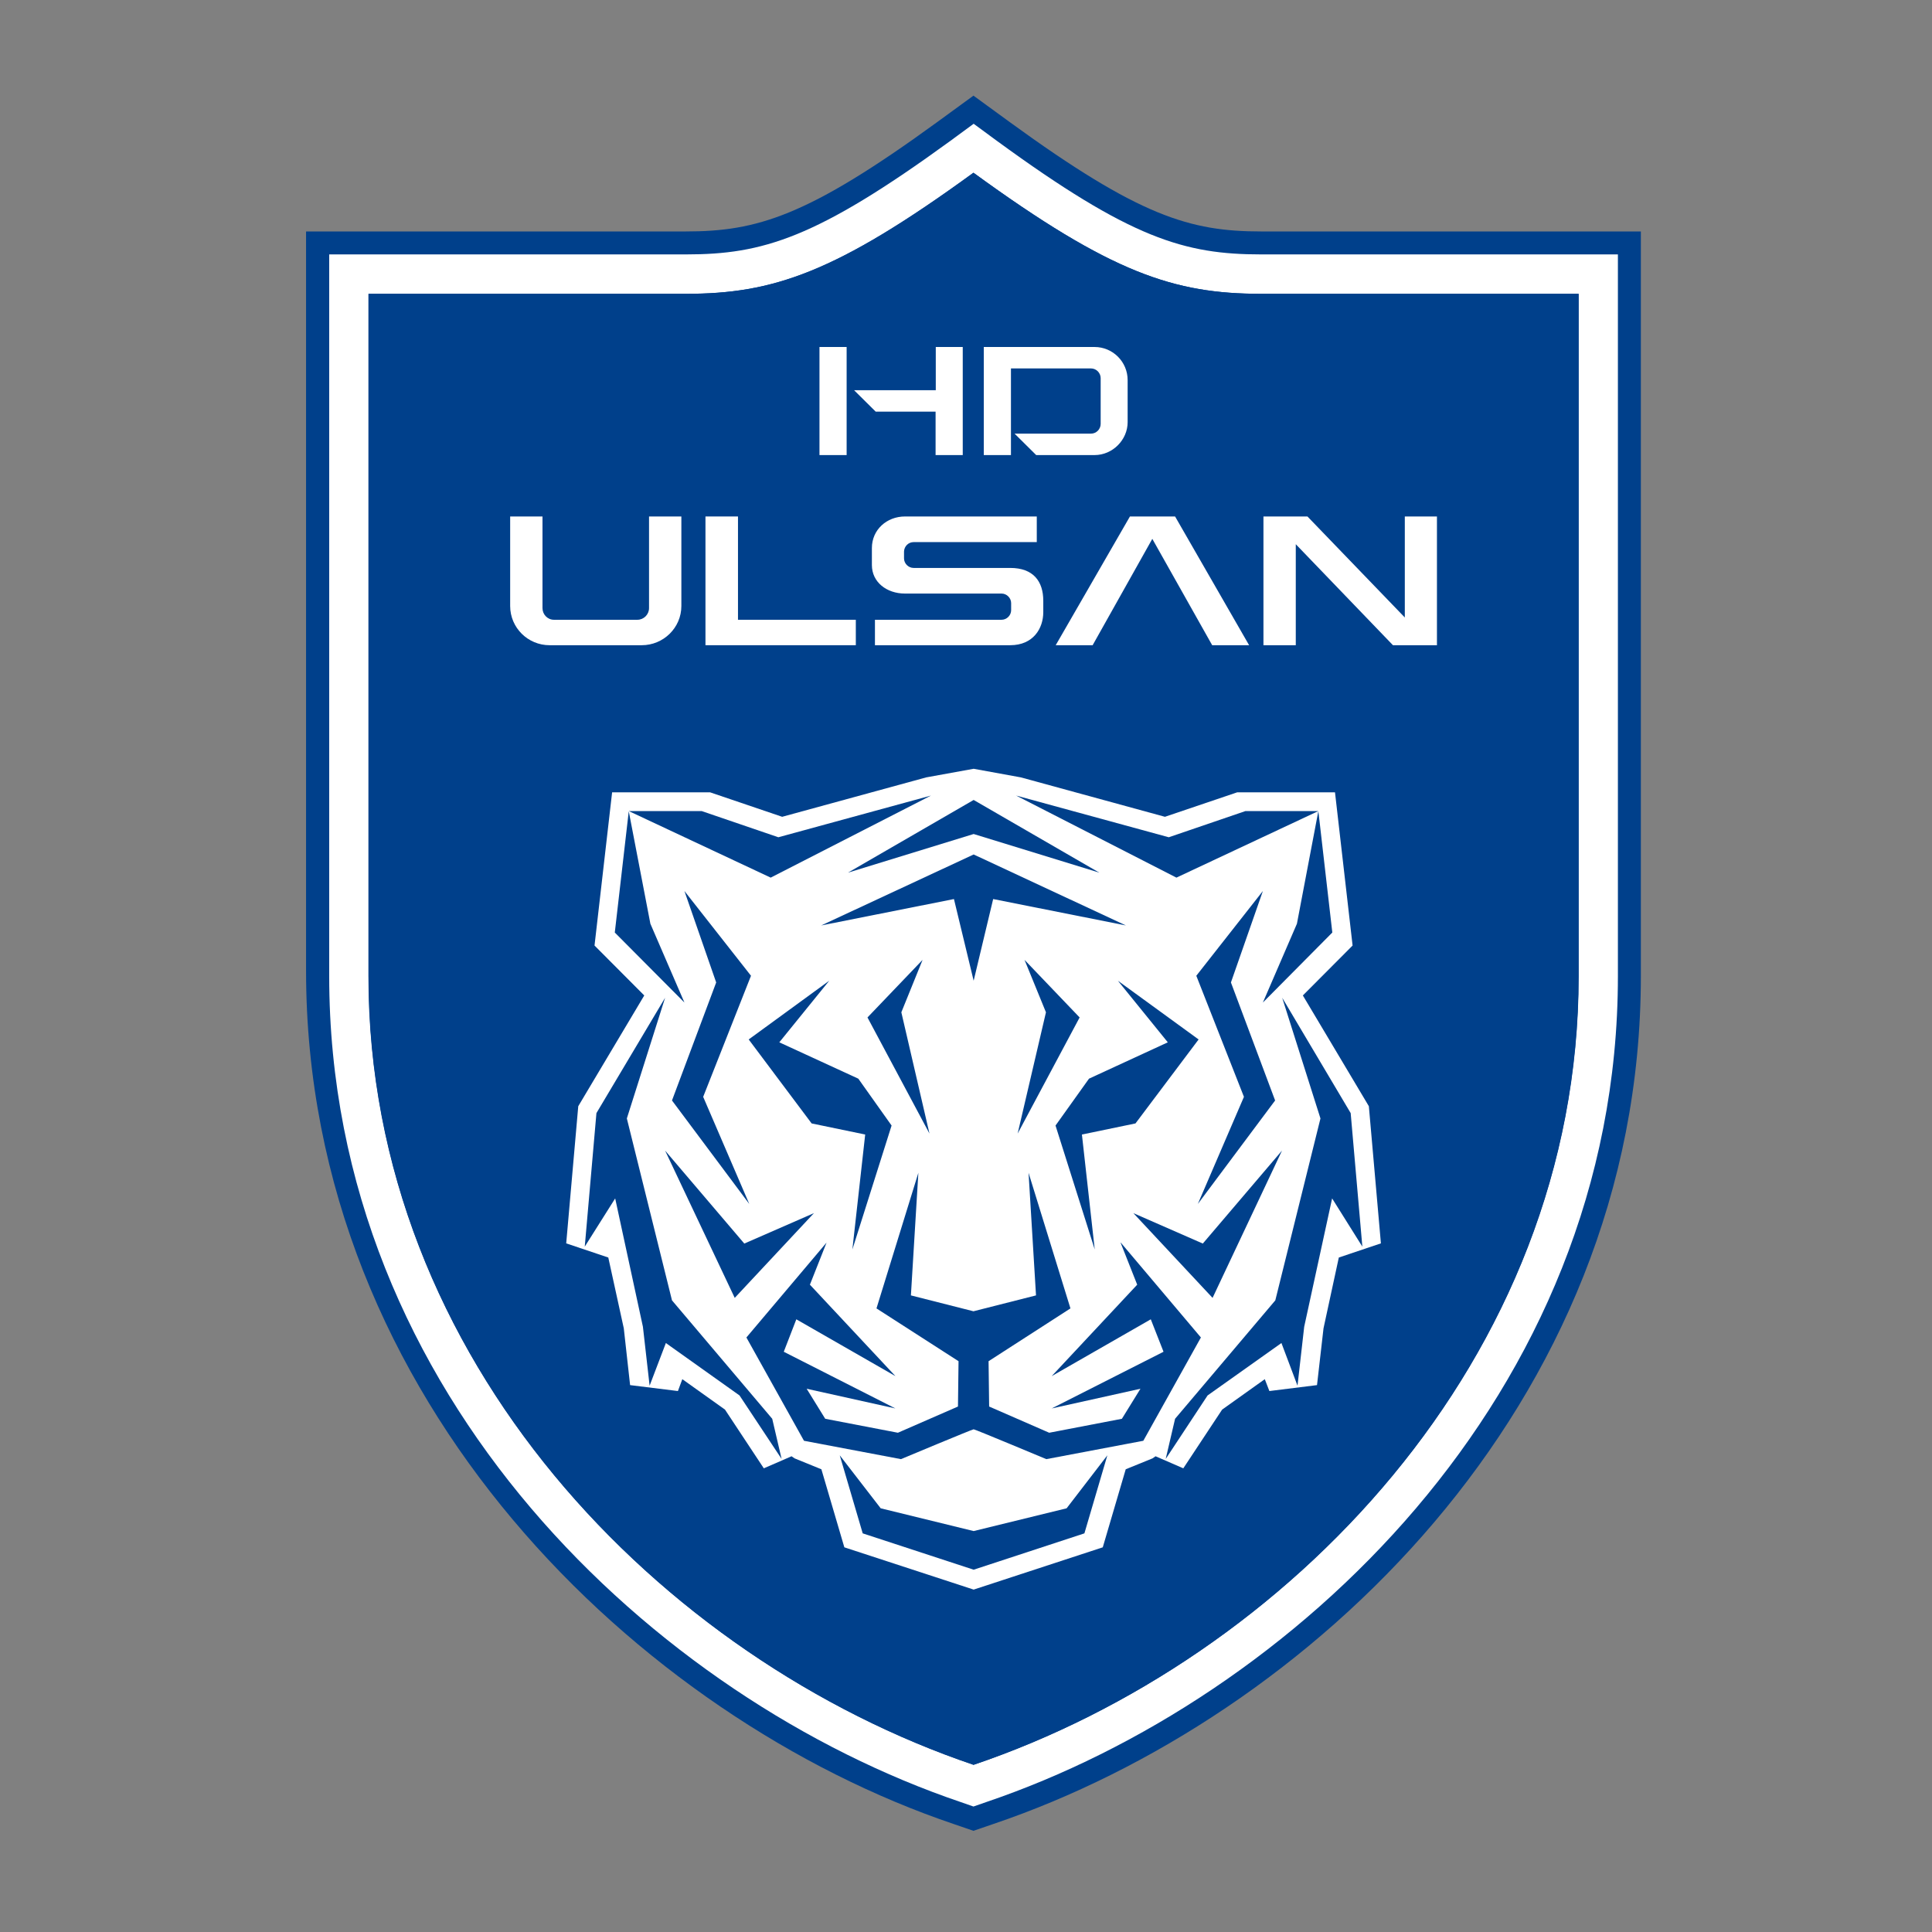
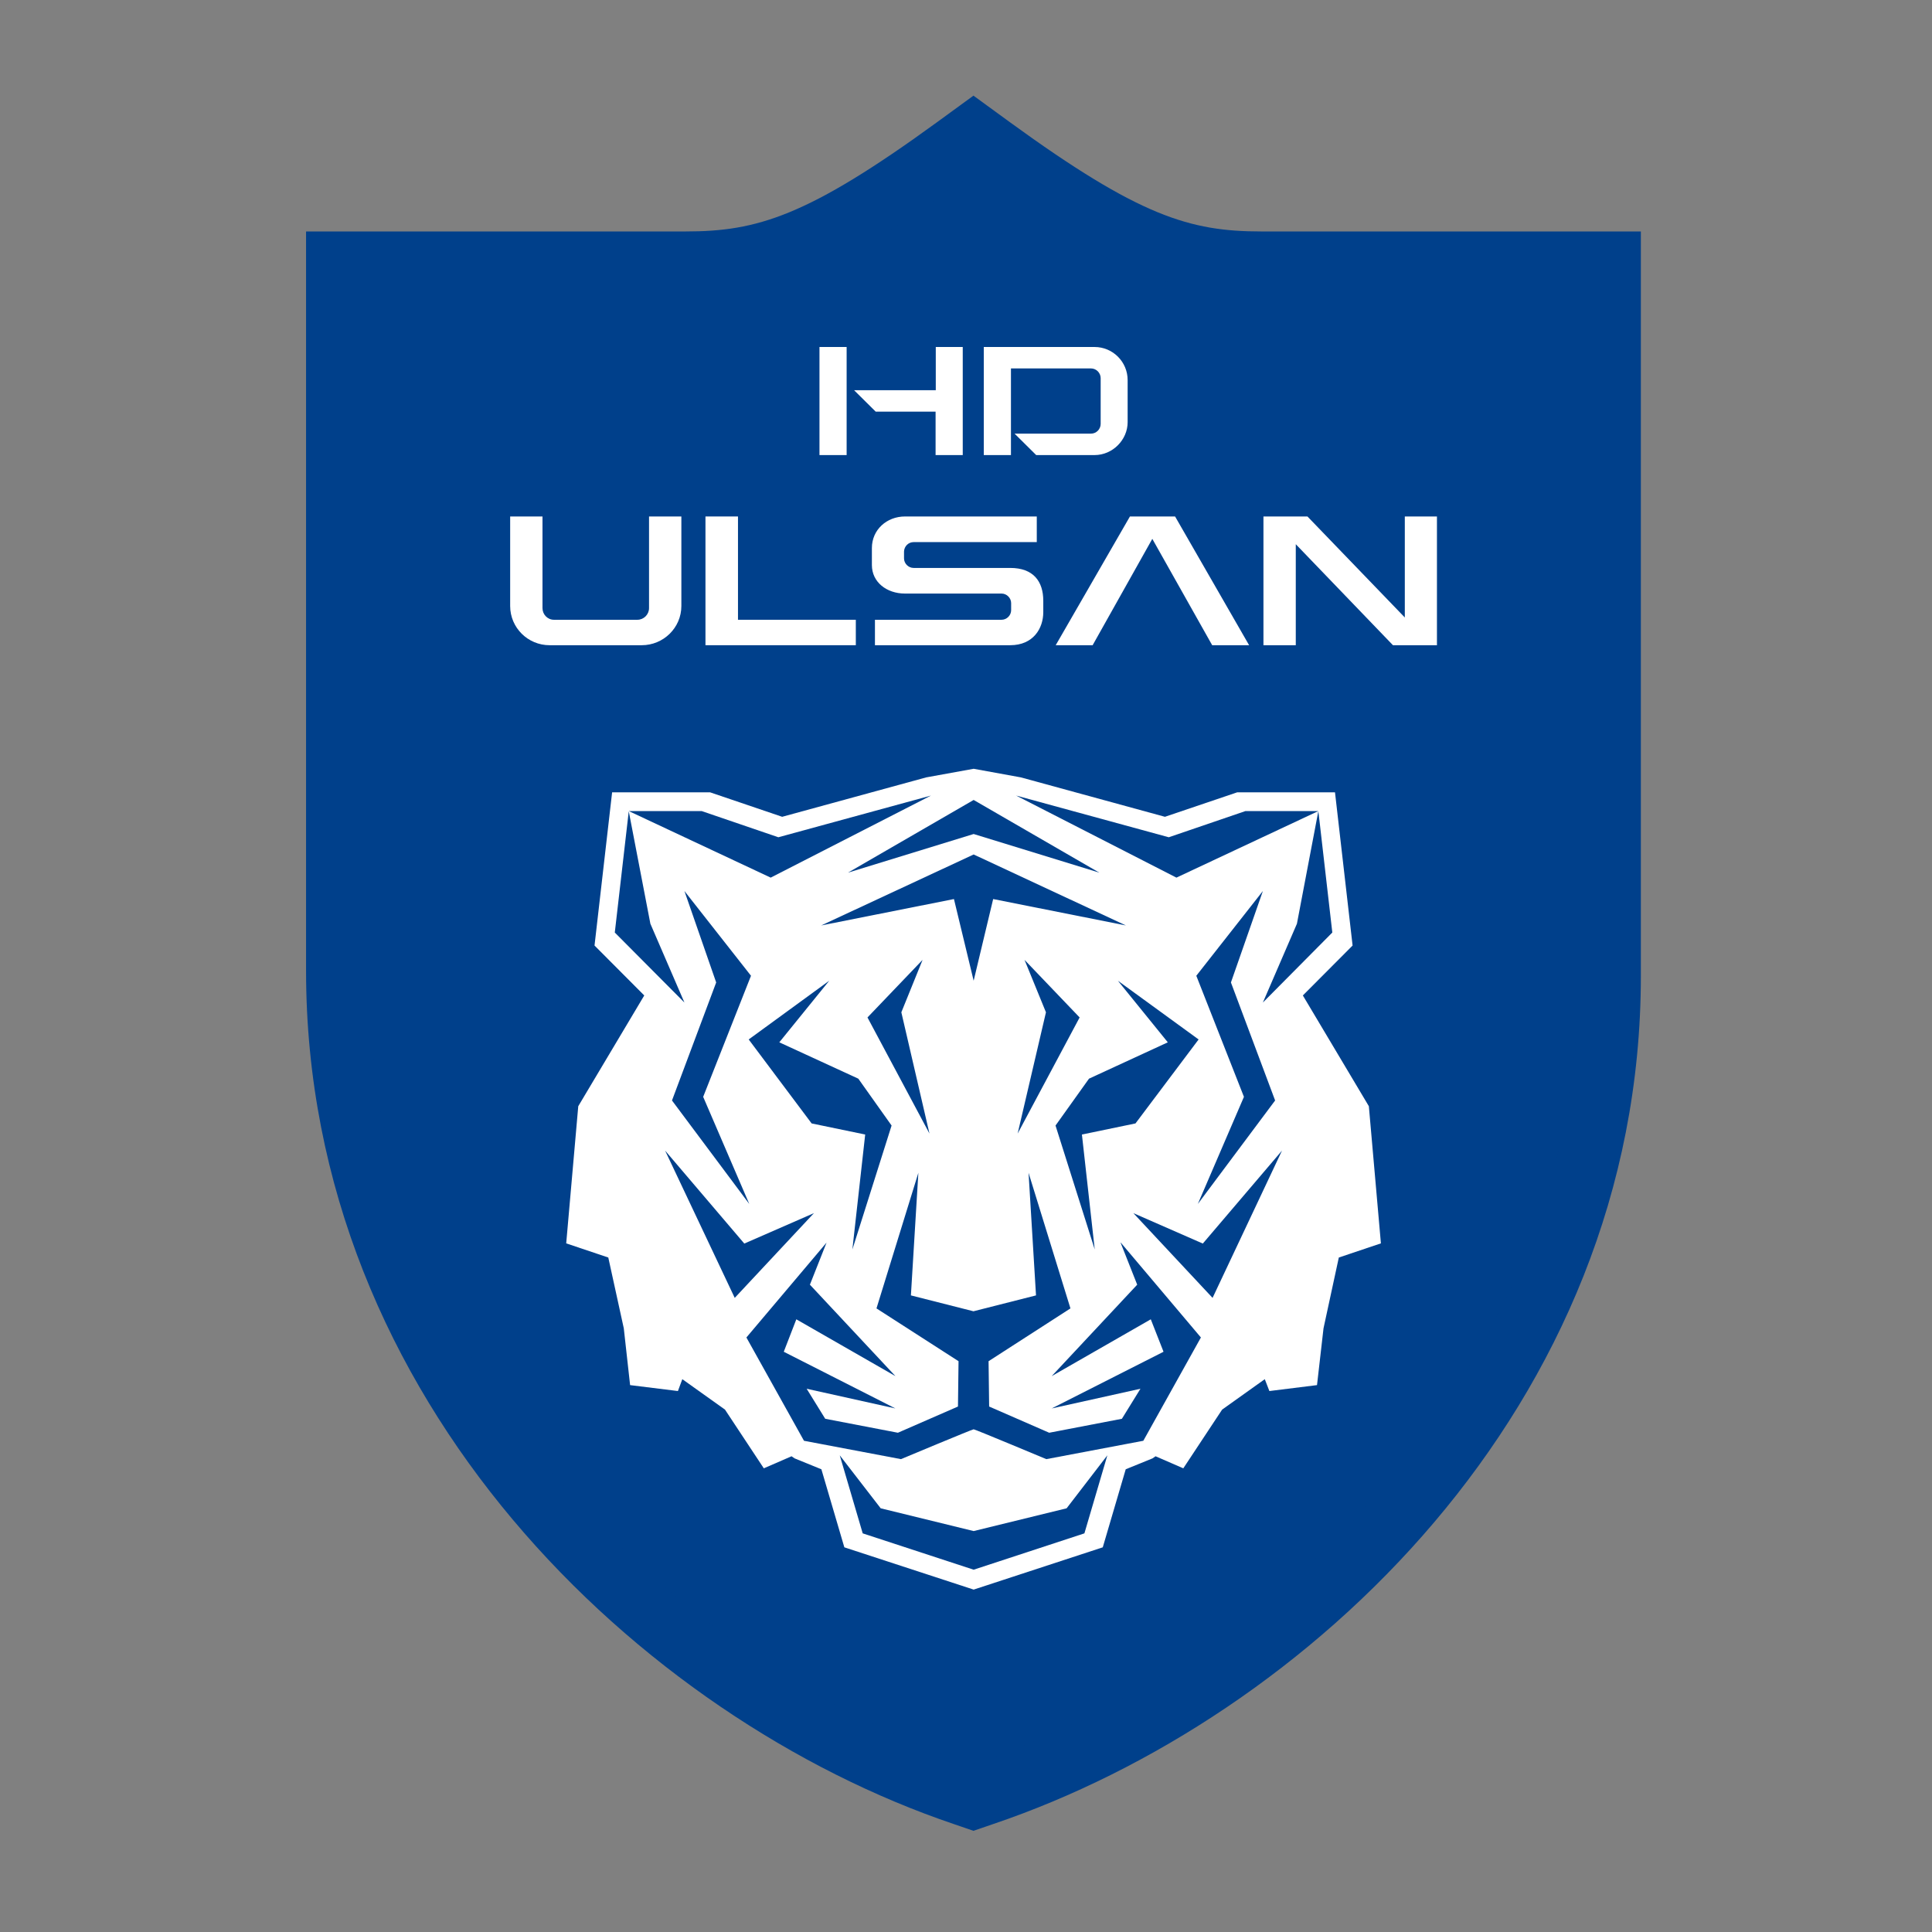
<svg xmlns="http://www.w3.org/2000/svg" width="101" height="101" viewBox="0 0 101 101" fill="none">
  <rect x="0" y="0" width="101" height="101" fill="#808080" stroke="none" />
  <path d="M65.93 12.1C62.2 12.1 59.55 11.3 52.81 6.4L50.89 5L48.97 6.4C42.22 11.31 39.58 12.1 35.85 12.1H16V50.75C16 73.32 33.54 89.83 49.84 95.35L50.89 95.71L51.94 95.35C68.24 89.83 85.78 73.6 85.78 51.03V12.1H65.93Z" fill="#00408B" />
-   <path d="M65.93 13.3C61.93 13.3 59.12 12.48 52.11 7.36L50.9 6.47L49.69 7.36C42.67 12.47 39.87 13.3 35.86 13.3H17.21V51.03C17.21 73.01 34.33 88.82 50.23 94.21L50.89 94.44L51.55 94.21C67.46 88.82 84.58 73.01 84.58 51.03V13.3H65.93ZM82.52 51.03C82.52 71.15 67.18 86.74 50.89 92.26C34.6 86.74 19.26 71.15 19.26 51.03V15.36H35.85C40.4 15.36 43.68 14.28 50.89 9.03C58.1 14.28 61.38 15.36 65.93 15.36H82.52V51.03Z" fill="white" />
  <path d="M65.93 15.36C61.38 15.36 58.1 14.28 50.89 9.03C43.68 14.28 40.4 15.36 35.86 15.36H19.27V51.03C19.27 71.15 34.61 86.74 50.9 92.26C67.19 86.74 82.53 71.15 82.53 51.03V15.36H65.94H65.93Z" fill="#00408B" />
  <path d="M44.26 23.79H42.84V18.14H44.26V23.79ZM50.33 18.14V23.79H48.91V21.52H45.78L44.65 20.4H48.92V18.14H50.34H50.33Z" fill="white" />
  <path d="M57.22 18.14C58.18 18.14 58.95 18.92 58.95 19.87V22.07C58.95 22.99 58.17 23.79 57.22 23.79H54.17L53.04 22.67H57.03C57.32 22.67 57.54 22.43 57.54 22.16V19.77C57.54 19.5 57.32 19.26 57.03 19.26H52.85V23.79H51.43V18.14H57.22Z" fill="white" />
  <path d="M35.62 27V31.68C35.62 32.82 34.68 33.73 33.55 33.73H28.73C27.6 33.73 26.67 32.82 26.67 31.68V27H28.36V31.79C28.36 32.12 28.62 32.4 28.96 32.4H33.32C33.66 32.4 33.93 32.12 33.93 31.79V27H35.62Z" fill="white" />
  <path d="M38.58 27V32.4H44.74V33.73H36.88V27H38.58Z" fill="white" />
  <path d="M54.2 27V28.34H47.76C47.49 28.34 47.27 28.56 47.26 28.83V29.19C47.26 29.46 47.49 29.69 47.76 29.69H52.81C54.02 29.69 54.54 30.39 54.54 31.41V32C54.54 32.85 54.02 33.73 52.81 33.73H45.74V32.4H52.36C52.63 32.4 52.86 32.17 52.86 31.9V31.53C52.86 31.26 52.63 31.03 52.36 31.03H47.31C46.35 31.03 45.58 30.43 45.58 29.54V28.65C45.58 27.69 46.36 27 47.31 27H54.2Z" fill="white" />
  <path d="M57.12 33.73H55.19L59.07 27H61.43L65.3 33.73H63.37L60.24 28.17L57.12 33.73Z" fill="white" />
  <path d="M75.12 27V33.73H72.82L67.74 28.45V33.73H66.05V27H68.35L73.44 32.28V27H75.12Z" fill="white" />
  <path d="M44.14 80.89L42.94 76.81L41.54 76.24L41.38 76.13L39.93 76.76L37.9 73.69L35.67 72.1L35.44 72.72L32.94 72.41L32.61 69.44L31.8 65.74L29.6 65L30.23 57.83L33.68 52.04L31.08 49.43L32 41.42H37.12L40.89 42.7L48.42 40.64L50.9 40.19L53.37 40.64L60.9 42.7L64.68 41.42H69.79L70.71 49.43L68.11 52.04L71.56 57.83L72.19 65L69.99 65.74L69.19 69.44L68.85 72.41L66.36 72.72L66.12 72.1L63.89 73.69L61.86 76.76L60.41 76.13L60.25 76.24L58.85 76.81L57.65 80.89L50.9 83.1L44.14 80.89Z" fill="white" />
  <path d="M34 48.29L32.87 42.41L32.14 48.75L35.78 52.41L34 48.29Z" fill="#00408B" />
  <path d="M48.67 41.59L40.69 43.77L36.68 42.4H32.87L40.29 45.88L48.67 41.59Z" fill="#00408B" />
  <path d="M47.12 52.92L48.23 50.18L45.35 53.19L48.59 59.26L47.12 52.92Z" fill="#00408B" />
  <path d="M39.17 62.94L36.76 57.34L39.26 51.01L35.78 46.58L37.44 51.36L35.13 57.53L39.17 62.94Z" fill="#00408B" />
  <path d="M38.41 67.85L42.55 63.42L38.91 65.01L34.77 60.15L38.41 67.85Z" fill="#00408B" />
  <path d="M50.9 43.6L57.47 45.62L50.9 41.82L44.33 45.62L50.9 43.6Z" fill="#00408B" />
  <path d="M50.9 51.27L51.92 47L58.86 48.38L50.9 44.67L42.93 48.38L49.87 47L50.9 51.27Z" fill="#00408B" />
-   <path d="M40.86 76.27L40.37 74.17L35.13 67.98L32.77 58.47L34.77 52.16L31.18 58.19L30.57 65.17L32.16 62.65L33.61 69.36L33.96 72.44L34.81 70.21L38.66 72.95L40.86 76.27Z" fill="#00408B" />
-   <path d="M60.94 76.27L61.43 74.17L66.67 67.98L69.03 58.47L67.03 52.16L70.61 58.19L71.22 65.17L69.64 62.65L68.18 69.36L67.83 72.44L66.99 70.21L63.13 72.95L60.94 76.27Z" fill="#00408B" />
  <path d="M46.61 58.84L44.87 56.39L40.74 54.49L43.35 51.27L39.14 54.34L42.43 58.73L45.23 59.31L44.56 65.32L46.61 58.84Z" fill="#00408B" />
  <path d="M66.02 52.41L69.65 48.75L68.92 42.4L67.8 48.29L66.02 52.41Z" fill="#00408B" />
  <path d="M68.92 42.4H65.11L61.1 43.77L53.12 41.59L61.5 45.88L68.92 42.4Z" fill="#00408B" />
  <path d="M56.44 53.19L53.56 50.18L54.68 52.92L53.2 59.26L56.44 53.19Z" fill="#00408B" />
  <path d="M58.58 64.96L59.45 67.16L54.98 71.94L60.16 68.97L60.82 70.65V70.67L54.98 73.63L59.62 72.6L58.65 74.17L54.85 74.9L51.71 73.53L51.68 71.16L55.96 68.4L53.77 61.31L54.16 67.72L50.89 68.55L47.62 67.72L48.01 61.31L45.82 68.4L50.11 71.16L50.08 73.53L46.94 74.9L43.14 74.17L42.17 72.6L46.81 73.63L40.98 70.67V70.65L41.63 68.97L46.81 71.94L42.34 67.16L43.21 64.96L39.02 69.92L42.03 75.32L47.1 76.28C47.1 76.28 50.83 74.72 50.9 74.72C50.97 74.72 54.7 76.28 54.7 76.28L59.77 75.32L62.78 69.92L58.59 64.96H58.58Z" fill="#00408B" />
  <path d="M50.9 80.04L46.04 78.85L43.9 76.08L45.1 80.16L50.9 82.06L56.69 80.16L57.89 76.08L55.76 78.85L50.9 80.04Z" fill="#00408B" />
  <path d="M66.66 57.53L64.35 51.36L66.02 46.58L62.54 51.01L65.03 57.34L62.62 62.94L66.66 57.53Z" fill="#00408B" />
  <path d="M67.02 60.15L62.88 65.01L59.25 63.42L63.39 67.85L67.02 60.15Z" fill="#00408B" />
  <path d="M62.66 54.34L58.44 51.27L61.05 54.49L56.93 56.39L55.18 58.84L57.23 65.32L56.56 59.31L59.36 58.73L62.66 54.34Z" fill="#00408B" />
</svg>